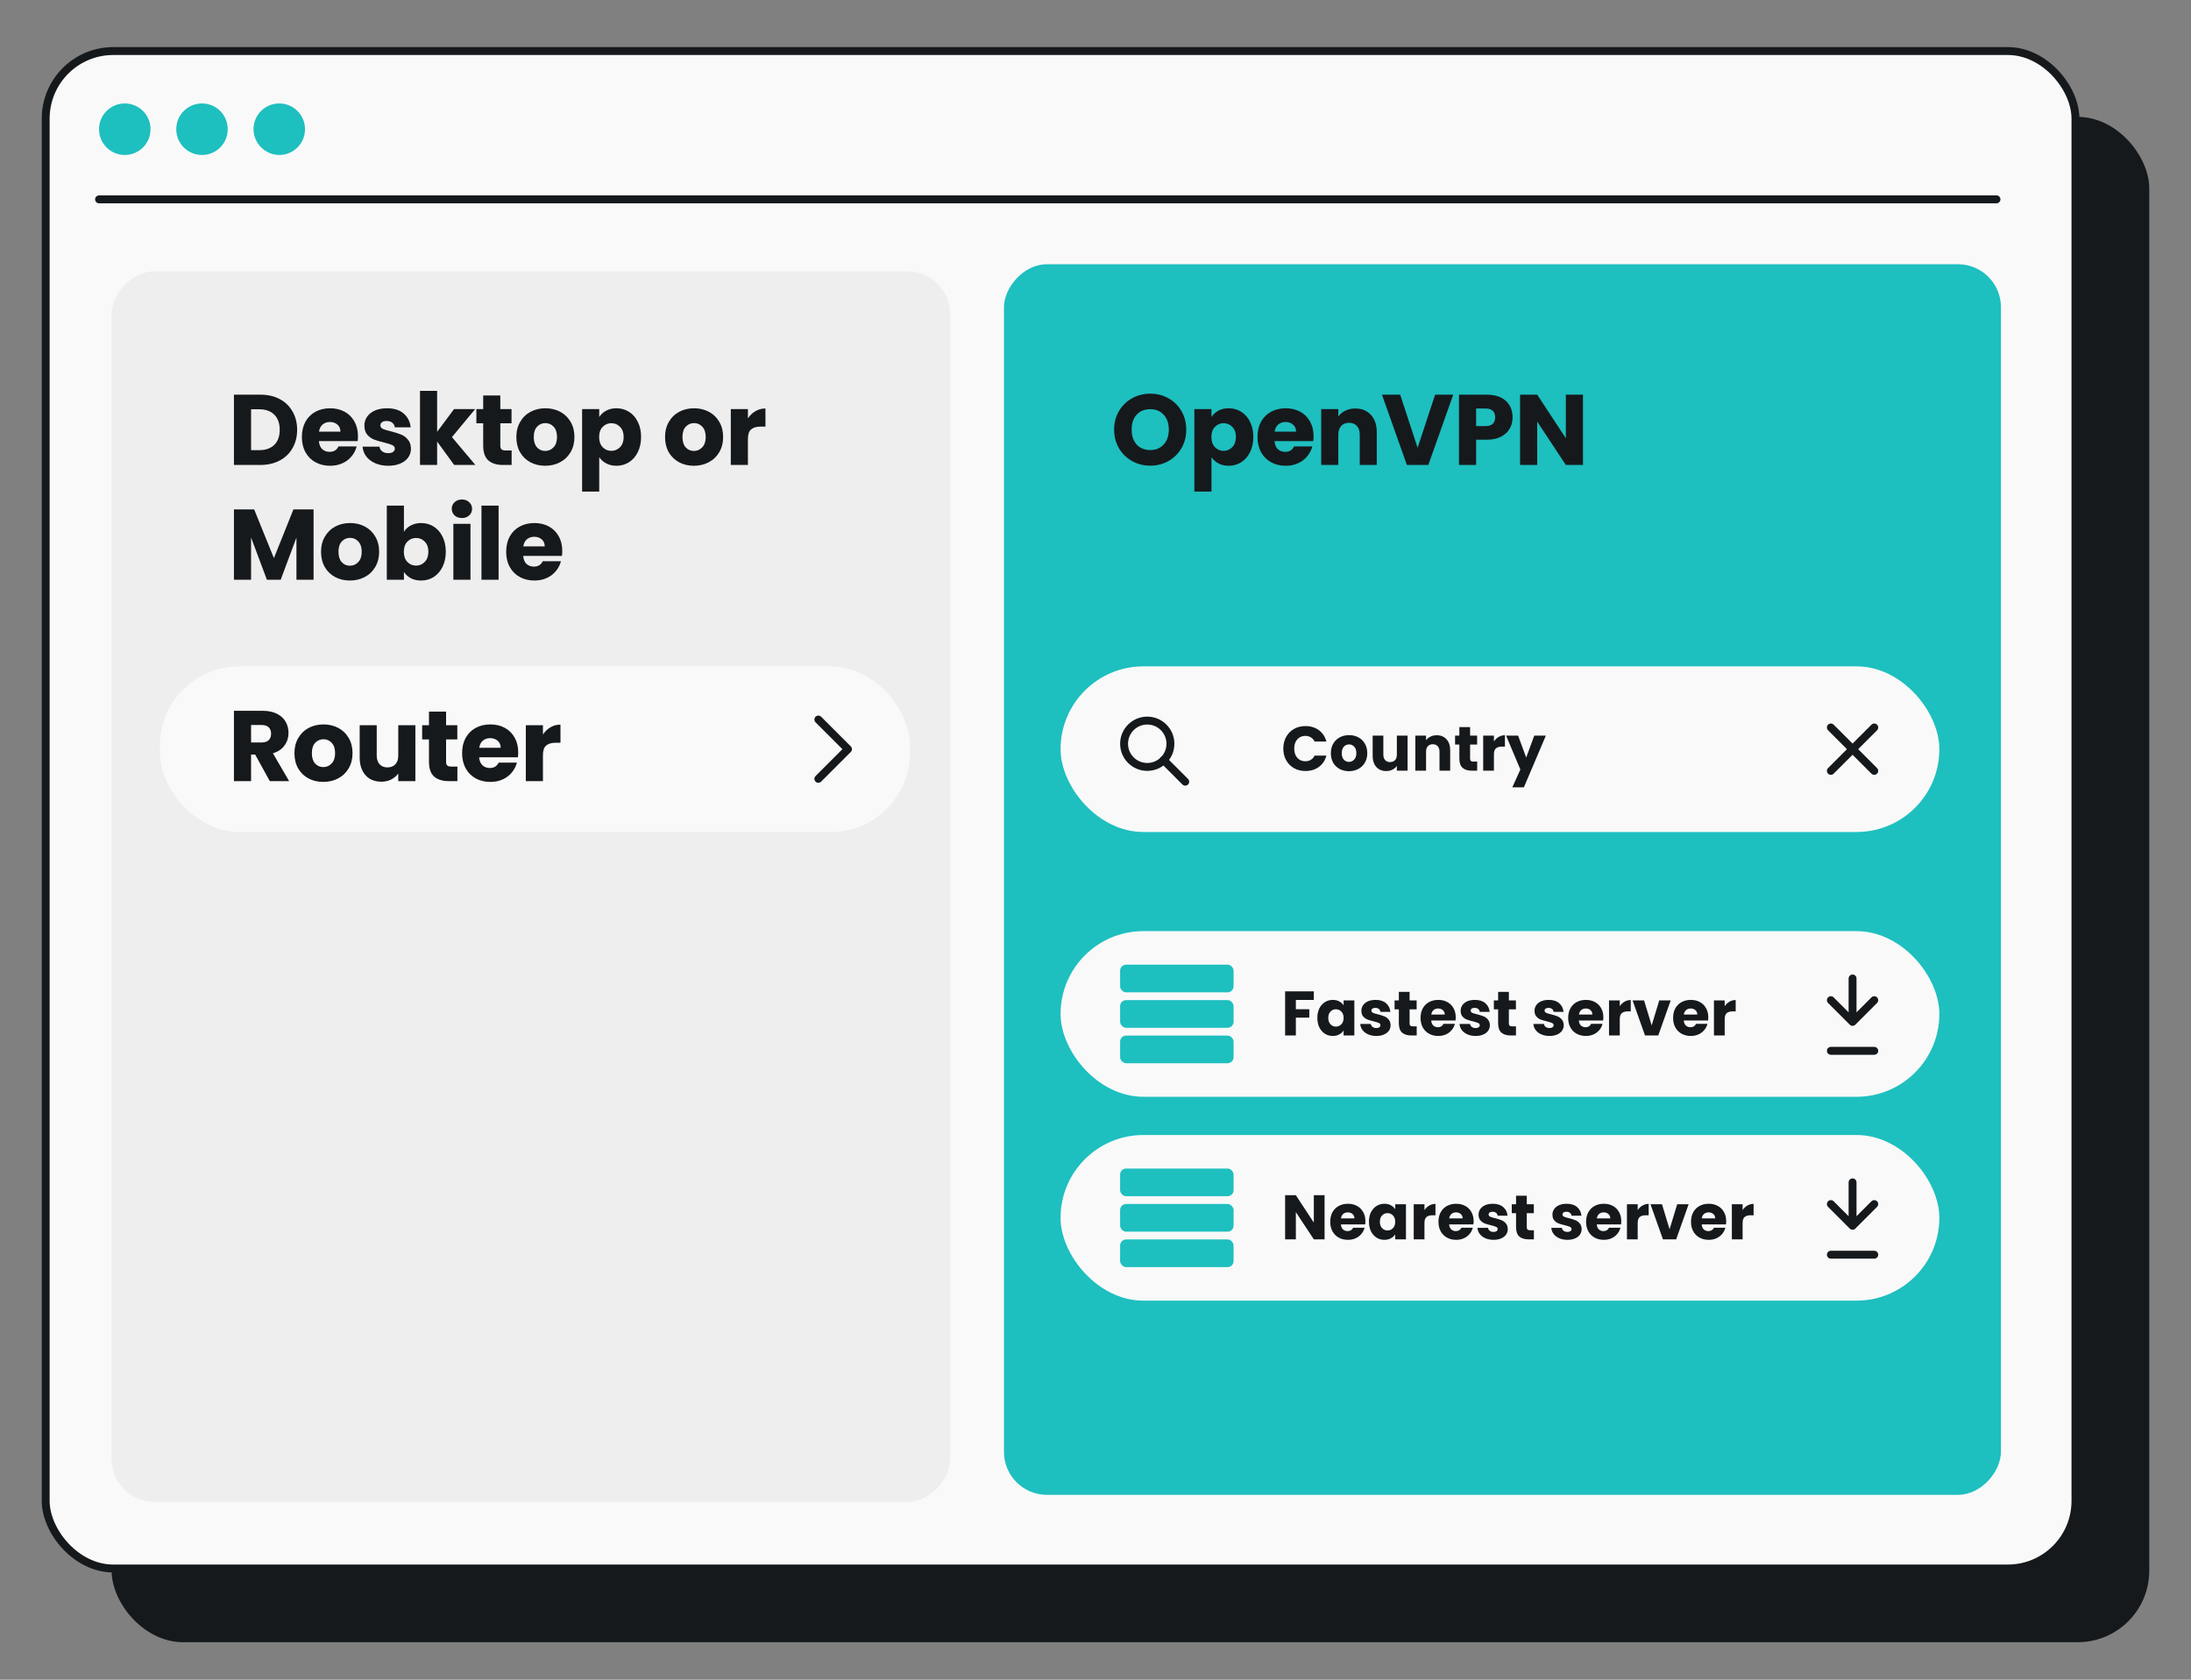
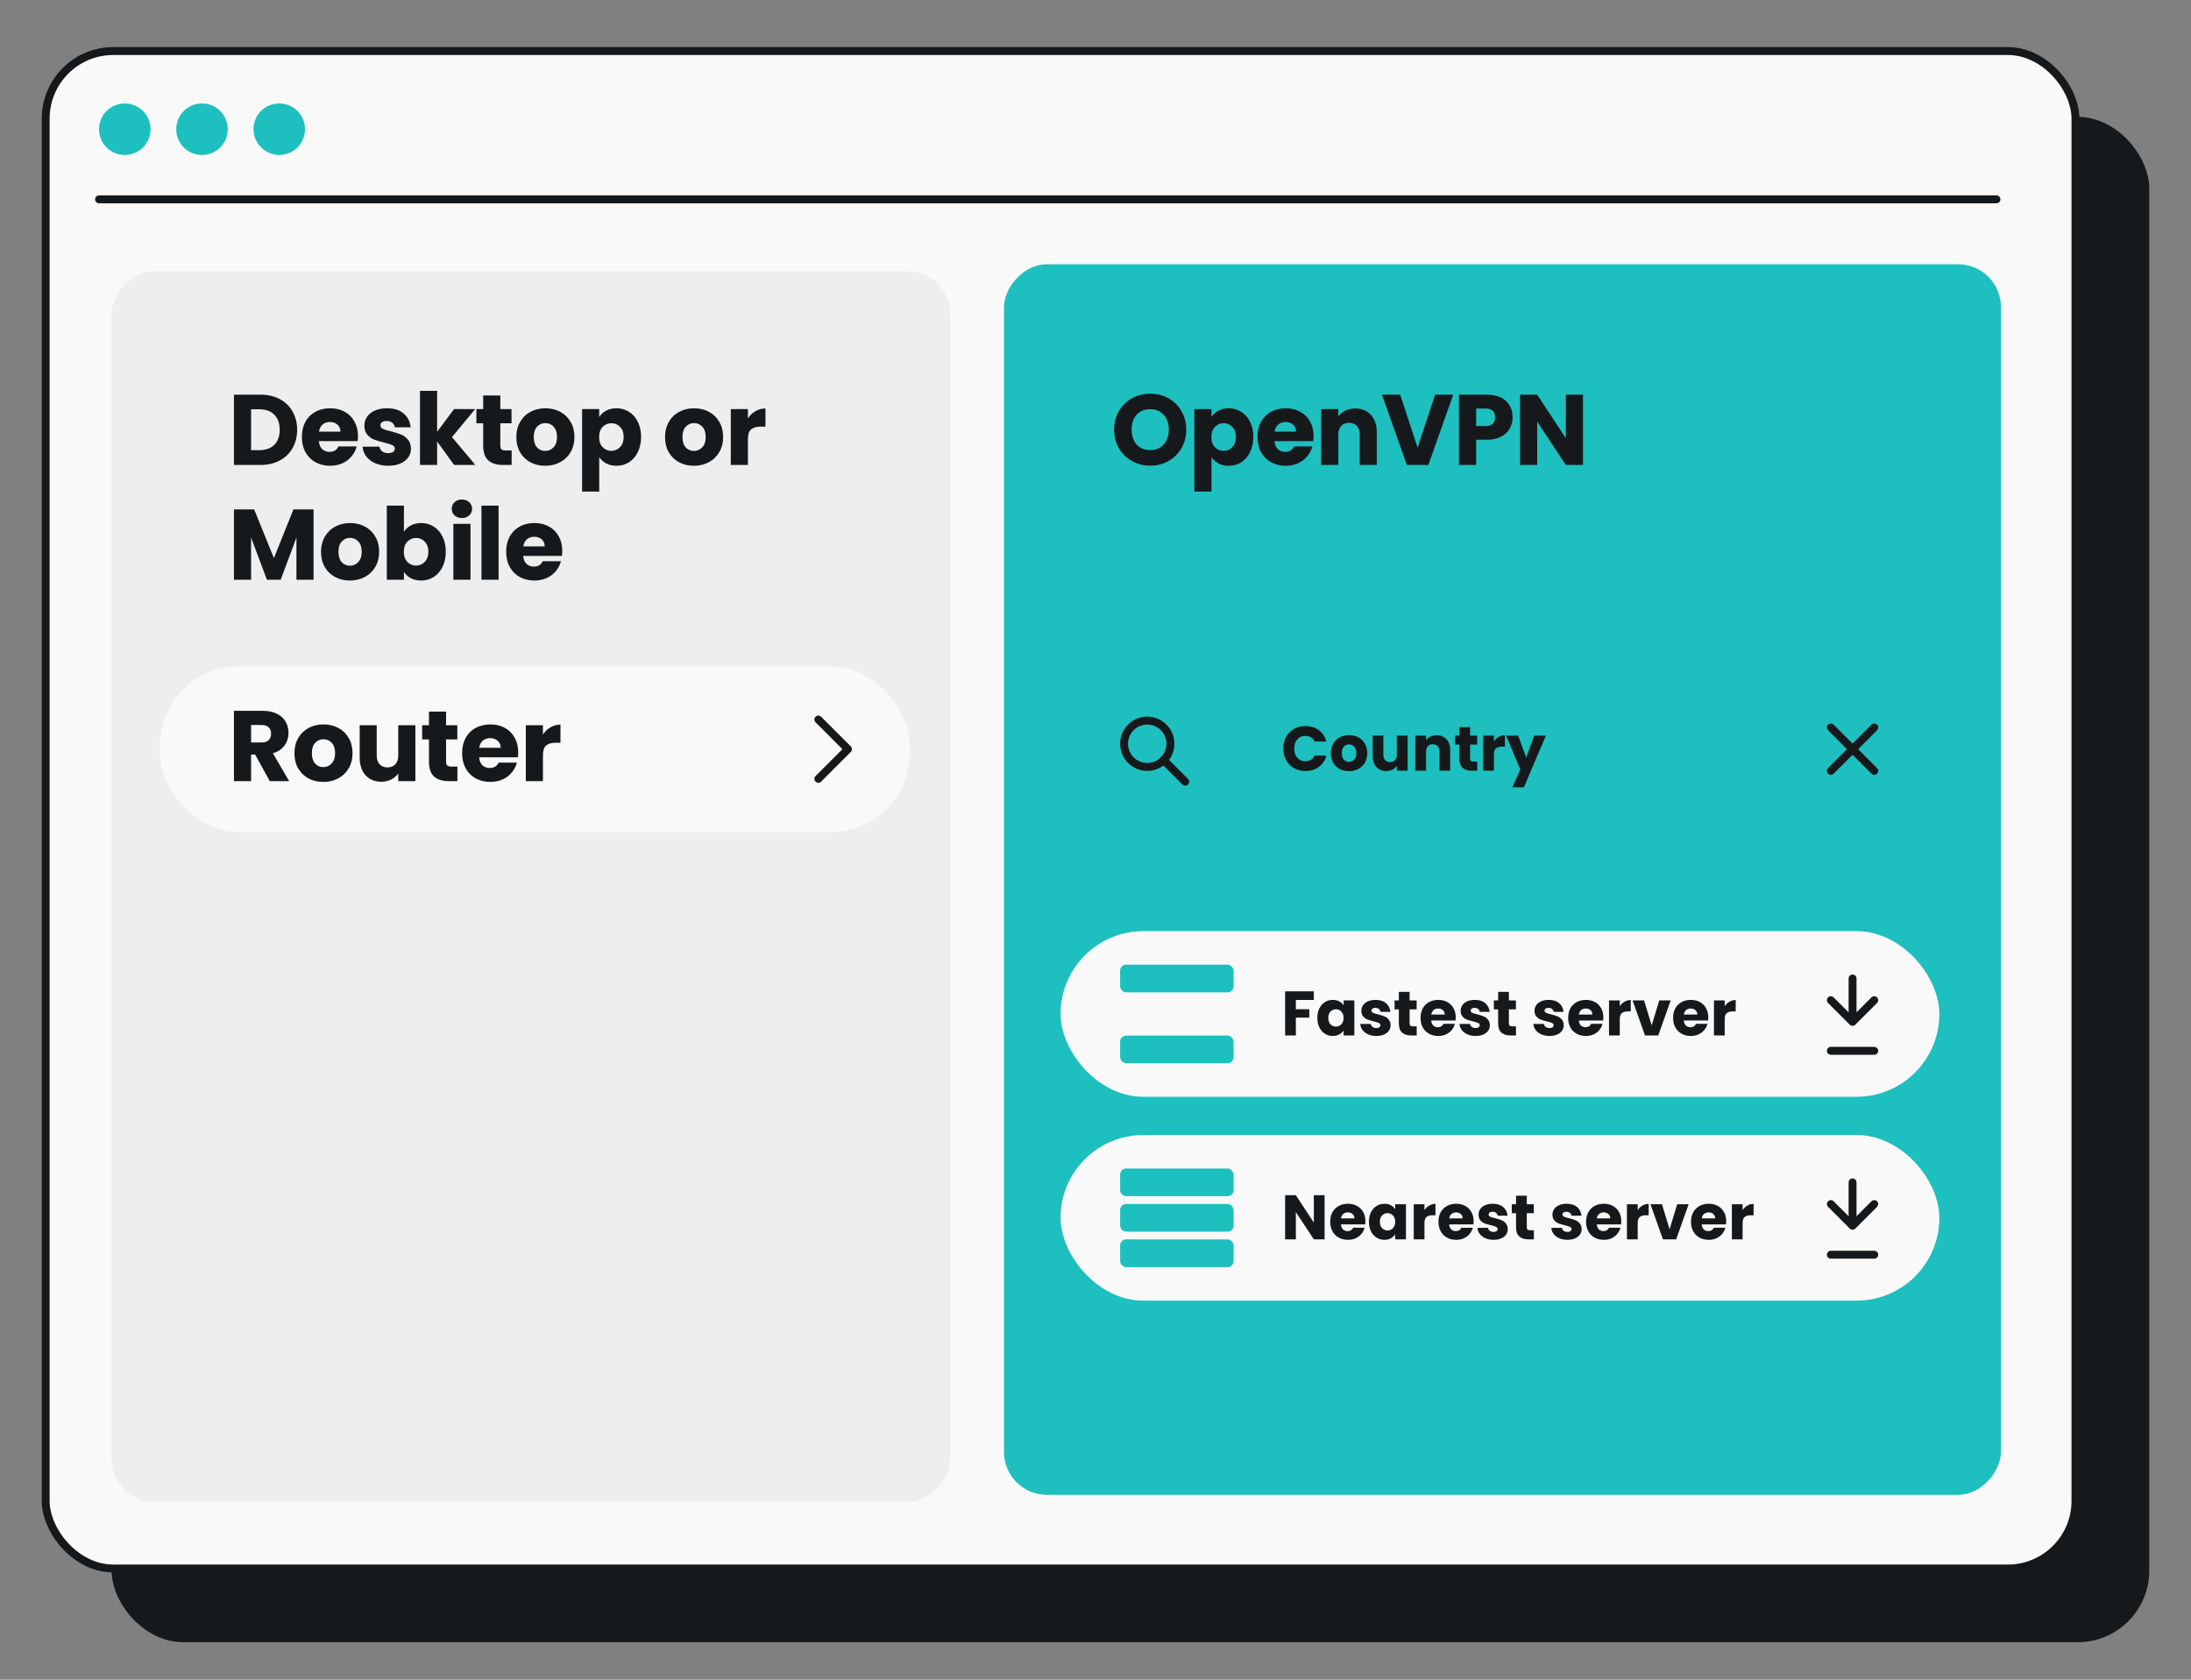
<svg xmlns="http://www.w3.org/2000/svg" width="210" height="161" viewBox="0 0 210 161" fill="none">
  <rect x="0" y="0" width="210" height="161" fill="#808080" stroke="none" />
  <g clip-path="url(#clip0_55_3305)">
    <rect x="10.696" y="11.202" width="195.304" height="146.204" rx="6.858" fill="#16191C" />
    <rect x="4.379" y="4.893" width="194.547" height="145.447" rx="6.479" fill="#F9F9F9" stroke="#16191C" stroke-width="0.758" />
    <path d="M11.96 14.854C13.326 14.854 14.428 13.752 14.428 12.385C14.428 11.018 13.326 9.916 11.96 9.916C10.595 9.916 9.493 11.018 9.493 12.385C9.493 13.752 10.595 14.854 11.96 14.854Z" fill="#1EBFBF" />
    <path d="M19.36 14.854C20.726 14.854 21.828 13.752 21.828 12.385C21.828 11.018 20.726 9.916 19.36 9.916C17.994 9.916 16.893 11.018 16.893 12.385C16.893 13.752 17.994 14.854 19.36 14.854Z" fill="#1EBFBF" />
    <path d="M26.766 14.854C28.131 14.854 29.233 13.752 29.233 12.385C29.233 11.018 28.131 9.916 26.766 9.916C25.4 9.916 24.298 11.018 24.298 12.385C24.298 13.752 25.444 14.854 26.766 14.854Z" fill="#1EBFBF" />
    <path d="M9.494 19.107H191.357" stroke="#16191C" stroke-width="0.758" stroke-linecap="round" />
    <rect width="95.556" height="117.951" rx="4.115" transform="matrix(-1 0 0 1 191.783 25.328)" fill="#1EBFBF" />
    <rect width="80.378" height="117.951" rx="4.115" transform="matrix(-1 0 0 1 91.073 26.003)" fill="#EEEEEE" />
-     <rect x="101.651" y="63.87" width="84.229" height="15.878" rx="7.939" fill="#F9F9F9" />
    <circle cx="109.96" cy="71.289" r="2.221" stroke="#16191C" stroke-width="0.758" />
    <path d="M111.52 72.848L113.6 74.927" stroke="#16191C" stroke-width="0.758" stroke-linecap="round" stroke-linejoin="round" />
    <rect x="101.651" y="89.249" width="84.229" height="15.878" rx="7.939" fill="#F9F9F9" />
    <rect x="101.651" y="108.79" width="84.229" height="15.878" rx="7.939" fill="#F9F9F9" />
    <path d="M125.926 95.021V95.846H124.204V96.737H125.493V97.538H124.204V99.249H123.174V95.021H125.926ZM126.263 97.562C126.263 97.217 126.327 96.914 126.455 96.653C126.588 96.392 126.767 96.191 126.991 96.051C127.216 95.91 127.467 95.84 127.744 95.84C127.981 95.84 128.188 95.888 128.364 95.985C128.545 96.081 128.684 96.207 128.78 96.364V95.888H129.81V99.249H128.78V98.773C128.68 98.929 128.539 99.056 128.358 99.152C128.182 99.249 127.975 99.297 127.738 99.297C127.465 99.297 127.216 99.227 126.991 99.086C126.767 98.941 126.588 98.739 126.455 98.478C126.327 98.213 126.263 97.908 126.263 97.562ZM128.78 97.568C128.78 97.311 128.708 97.109 128.563 96.96C128.423 96.812 128.25 96.737 128.045 96.737C127.841 96.737 127.666 96.812 127.521 96.96C127.381 97.105 127.311 97.305 127.311 97.562C127.311 97.819 127.381 98.024 127.521 98.177C127.666 98.325 127.841 98.399 128.045 98.399C128.25 98.399 128.423 98.325 128.563 98.177C128.708 98.028 128.78 97.825 128.78 97.568ZM131.922 99.297C131.629 99.297 131.368 99.246 131.139 99.146C130.91 99.046 130.729 98.909 130.597 98.737C130.464 98.56 130.39 98.363 130.374 98.147H131.392C131.404 98.263 131.458 98.357 131.554 98.43C131.651 98.502 131.769 98.538 131.91 98.538C132.038 98.538 132.137 98.514 132.205 98.466C132.277 98.413 132.313 98.347 132.313 98.267C132.313 98.171 132.263 98.1 132.163 98.056C132.062 98.008 131.9 97.956 131.675 97.9C131.434 97.843 131.233 97.785 131.073 97.725C130.912 97.661 130.774 97.562 130.657 97.43C130.541 97.293 130.483 97.111 130.483 96.882C130.483 96.689 130.535 96.514 130.639 96.358C130.747 96.197 130.904 96.071 131.109 95.978C131.318 95.886 131.564 95.84 131.85 95.84C132.271 95.84 132.602 95.944 132.843 96.153C133.088 96.362 133.229 96.639 133.265 96.984H132.313C132.297 96.868 132.245 96.775 132.157 96.707C132.072 96.639 131.96 96.605 131.819 96.605C131.699 96.605 131.607 96.629 131.542 96.677C131.478 96.721 131.446 96.784 131.446 96.864C131.446 96.96 131.496 97.032 131.597 97.081C131.701 97.129 131.862 97.177 132.078 97.225C132.327 97.289 132.53 97.354 132.687 97.418C132.843 97.478 132.98 97.578 133.096 97.719C133.217 97.855 133.279 98.04 133.283 98.273C133.283 98.47 133.227 98.646 133.114 98.803C133.006 98.956 132.847 99.076 132.638 99.164C132.434 99.252 132.195 99.297 131.922 99.297ZM135.786 98.375V99.249H135.262C134.888 99.249 134.597 99.158 134.389 98.978C134.18 98.793 134.075 98.494 134.075 98.08V96.743H133.666V95.888H134.075V95.069H135.105V95.888H135.78V96.743H135.105V98.092C135.105 98.193 135.129 98.265 135.177 98.309C135.226 98.353 135.306 98.375 135.418 98.375H135.786ZM139.527 97.514C139.527 97.611 139.521 97.711 139.509 97.815H137.178C137.194 98.024 137.261 98.185 137.377 98.297C137.497 98.405 137.644 98.46 137.817 98.46C138.074 98.46 138.252 98.351 138.353 98.134H139.449C139.392 98.355 139.29 98.554 139.141 98.731C138.997 98.907 138.814 99.046 138.593 99.146C138.373 99.246 138.126 99.297 137.853 99.297C137.524 99.297 137.23 99.227 136.974 99.086C136.717 98.945 136.516 98.745 136.371 98.484C136.227 98.223 136.155 97.918 136.155 97.568C136.155 97.219 136.225 96.914 136.365 96.653C136.51 96.392 136.711 96.191 136.968 96.051C137.224 95.91 137.52 95.84 137.853 95.84C138.178 95.84 138.467 95.908 138.72 96.045C138.973 96.181 139.17 96.376 139.31 96.629C139.455 96.882 139.527 97.177 139.527 97.514ZM138.473 97.243C138.473 97.067 138.413 96.926 138.292 96.822C138.172 96.717 138.021 96.665 137.841 96.665C137.668 96.665 137.522 96.715 137.401 96.816C137.285 96.916 137.212 97.058 137.184 97.243H138.473ZM141.437 99.297C141.144 99.297 140.883 99.246 140.654 99.146C140.425 99.046 140.245 98.909 140.112 98.737C139.98 98.56 139.906 98.363 139.89 98.147H140.907C140.919 98.263 140.973 98.357 141.07 98.43C141.166 98.502 141.285 98.538 141.425 98.538C141.554 98.538 141.652 98.514 141.72 98.466C141.792 98.413 141.829 98.347 141.829 98.267C141.829 98.171 141.778 98.1 141.678 98.056C141.578 98.008 141.415 97.956 141.19 97.9C140.949 97.843 140.749 97.785 140.588 97.725C140.427 97.661 140.289 97.562 140.173 97.43C140.056 97.293 139.998 97.111 139.998 96.882C139.998 96.689 140.05 96.514 140.154 96.358C140.263 96.197 140.419 96.071 140.624 95.978C140.833 95.886 141.08 95.84 141.365 95.84C141.786 95.84 142.118 95.944 142.359 96.153C142.603 96.362 142.744 96.639 142.78 96.984H141.829C141.813 96.868 141.76 96.775 141.672 96.707C141.588 96.639 141.475 96.605 141.335 96.605C141.214 96.605 141.122 96.629 141.058 96.677C140.994 96.721 140.961 96.784 140.961 96.864C140.961 96.96 141.012 97.032 141.112 97.081C141.216 97.129 141.377 97.177 141.594 97.225C141.843 97.289 142.045 97.354 142.202 97.418C142.359 97.478 142.495 97.578 142.611 97.719C142.732 97.855 142.794 98.04 142.798 98.273C142.798 98.47 142.742 98.646 142.63 98.803C142.521 98.956 142.363 99.076 142.154 99.164C141.949 99.252 141.71 99.297 141.437 99.297ZM145.301 98.375V99.249H144.777C144.404 99.249 144.113 99.158 143.904 98.978C143.695 98.793 143.591 98.494 143.591 98.08V96.743H143.181V95.888H143.591V95.069H144.621V95.888H145.295V96.743H144.621V98.092C144.621 98.193 144.645 98.265 144.693 98.309C144.741 98.353 144.821 98.375 144.934 98.375H145.301ZM148.518 99.297C148.225 99.297 147.964 99.246 147.735 99.146C147.506 99.046 147.325 98.909 147.193 98.737C147.061 98.56 146.986 98.363 146.97 98.147H147.988C148 98.263 148.054 98.357 148.151 98.43C148.247 98.502 148.365 98.538 148.506 98.538C148.634 98.538 148.733 98.514 148.801 98.466C148.873 98.413 148.909 98.347 148.909 98.267C148.909 98.171 148.859 98.1 148.759 98.056C148.658 98.008 148.496 97.956 148.271 97.9C148.03 97.843 147.829 97.785 147.669 97.725C147.508 97.661 147.37 97.562 147.253 97.43C147.137 97.293 147.079 97.111 147.079 96.882C147.079 96.689 147.131 96.514 147.235 96.358C147.344 96.197 147.5 96.071 147.705 95.978C147.914 95.886 148.161 95.84 148.446 95.84C148.867 95.84 149.198 95.944 149.439 96.153C149.684 96.362 149.825 96.639 149.861 96.984H148.909C148.893 96.868 148.841 96.775 148.753 96.707C148.668 96.639 148.556 96.605 148.415 96.605C148.295 96.605 148.203 96.629 148.138 96.677C148.074 96.721 148.042 96.784 148.042 96.864C148.042 96.96 148.092 97.032 148.193 97.081C148.297 97.129 148.458 97.177 148.674 97.225C148.923 97.289 149.126 97.354 149.283 97.418C149.439 97.478 149.576 97.578 149.692 97.719C149.813 97.855 149.875 98.04 149.879 98.273C149.879 98.47 149.823 98.646 149.71 98.803C149.602 98.956 149.443 99.076 149.235 99.164C149.03 99.252 148.791 99.297 148.518 99.297ZM153.677 97.514C153.677 97.611 153.67 97.711 153.658 97.815H151.328C151.344 98.024 151.41 98.185 151.527 98.297C151.647 98.405 151.794 98.46 151.966 98.46C152.223 98.46 152.402 98.351 152.502 98.134H153.598C153.542 98.355 153.44 98.554 153.291 98.731C153.147 98.907 152.964 99.046 152.743 99.146C152.522 99.246 152.275 99.297 152.002 99.297C151.673 99.297 151.38 99.227 151.123 99.086C150.866 98.945 150.665 98.745 150.521 98.484C150.376 98.223 150.304 97.918 150.304 97.568C150.304 97.219 150.374 96.914 150.515 96.653C150.659 96.392 150.86 96.191 151.117 96.051C151.374 95.91 151.669 95.84 152.002 95.84C152.328 95.84 152.617 95.908 152.87 96.045C153.122 96.181 153.319 96.376 153.46 96.629C153.604 96.882 153.677 97.177 153.677 97.514ZM152.623 97.243C152.623 97.067 152.562 96.926 152.442 96.822C152.322 96.717 152.171 96.665 151.99 96.665C151.818 96.665 151.671 96.715 151.551 96.816C151.434 96.916 151.362 97.058 151.334 97.243H152.623ZM155.25 96.448C155.37 96.264 155.521 96.119 155.701 96.015C155.882 95.906 156.083 95.852 156.303 95.852V96.942H156.02C155.763 96.942 155.571 96.998 155.442 97.111C155.314 97.219 155.25 97.412 155.25 97.689V99.249H154.22V95.888H155.25V96.448ZM158.307 98.285L159.036 95.888H160.132L158.94 99.249H157.669L156.476 95.888H157.579L158.307 98.285ZM163.733 97.514C163.733 97.611 163.727 97.711 163.715 97.815H161.384C161.4 98.024 161.467 98.185 161.583 98.297C161.704 98.405 161.85 98.46 162.023 98.46C162.28 98.46 162.458 98.351 162.559 98.134H163.655C163.598 98.355 163.496 98.554 163.348 98.731C163.203 98.907 163.02 99.046 162.8 99.146C162.579 99.246 162.332 99.297 162.059 99.297C161.73 99.297 161.437 99.227 161.18 99.086C160.923 98.945 160.722 98.745 160.577 98.484C160.433 98.223 160.361 97.918 160.361 97.568C160.361 97.219 160.431 96.914 160.571 96.653C160.716 96.392 160.917 96.191 161.174 96.051C161.431 95.91 161.726 95.84 162.059 95.84C162.384 95.84 162.673 95.908 162.926 96.045C163.179 96.181 163.376 96.376 163.516 96.629C163.661 96.882 163.733 97.177 163.733 97.514ZM162.679 97.243C162.679 97.067 162.619 96.926 162.498 96.822C162.378 96.717 162.227 96.665 162.047 96.665C161.874 96.665 161.728 96.715 161.607 96.816C161.491 96.916 161.418 97.058 161.39 97.243H162.679ZM165.306 96.448C165.426 96.264 165.577 96.119 165.758 96.015C165.938 95.906 166.139 95.852 166.36 95.852V96.942H166.077C165.82 96.942 165.627 96.998 165.499 97.111C165.37 97.219 165.306 97.412 165.306 97.689V99.249H164.276V95.888H165.306V96.448Z" fill="#16191C" />
    <path d="M123 71.75C123 71.333 123.09 70.961 123.271 70.636C123.451 70.307 123.702 70.052 124.023 69.871C124.348 69.686 124.716 69.594 125.125 69.594C125.627 69.594 126.057 69.727 126.414 69.992C126.771 70.257 127.01 70.618 127.131 71.076H125.999C125.914 70.899 125.794 70.764 125.637 70.672C125.485 70.58 125.31 70.534 125.113 70.534C124.796 70.534 124.539 70.644 124.342 70.865C124.146 71.086 124.047 71.381 124.047 71.75C124.047 72.119 124.146 72.415 124.342 72.635C124.539 72.856 124.796 72.967 125.113 72.967C125.31 72.967 125.485 72.92 125.637 72.828C125.794 72.736 125.914 72.601 125.999 72.425H127.131C127.01 72.882 126.771 73.244 126.414 73.508C126.057 73.769 125.627 73.9 125.125 73.9C124.716 73.9 124.348 73.81 124.023 73.629C123.702 73.444 123.451 73.189 123.271 72.864C123.09 72.539 123 72.168 123 71.75ZM129.291 73.918C128.962 73.918 128.665 73.848 128.4 73.707C128.139 73.567 127.932 73.366 127.779 73.105C127.631 72.844 127.557 72.539 127.557 72.19C127.557 71.844 127.633 71.541 127.785 71.28C127.938 71.015 128.147 70.813 128.412 70.672C128.677 70.532 128.974 70.461 129.303 70.461C129.632 70.461 129.929 70.532 130.194 70.672C130.459 70.813 130.668 71.015 130.821 71.28C130.973 71.541 131.049 71.844 131.049 72.19C131.049 72.535 130.971 72.84 130.815 73.105C130.662 73.366 130.451 73.567 130.182 73.707C129.917 73.848 129.62 73.918 129.291 73.918ZM129.291 73.027C129.488 73.027 129.654 72.954 129.791 72.81C129.931 72.665 130.002 72.459 130.002 72.19C130.002 71.921 129.933 71.714 129.797 71.569C129.664 71.425 129.5 71.353 129.303 71.353C129.102 71.353 128.936 71.425 128.803 71.569C128.671 71.71 128.604 71.917 128.604 72.19C128.604 72.459 128.669 72.665 128.797 72.81C128.93 72.954 129.094 73.027 129.291 73.027ZM134.914 70.51V73.87H133.884V73.412C133.78 73.561 133.637 73.681 133.457 73.773C133.28 73.862 133.083 73.906 132.866 73.906C132.609 73.906 132.383 73.85 132.186 73.737C131.989 73.621 131.837 73.454 131.728 73.238C131.62 73.021 131.566 72.766 131.566 72.473V70.51H132.589V72.334C132.589 72.559 132.648 72.734 132.764 72.858C132.88 72.983 133.037 73.045 133.234 73.045C133.434 73.045 133.593 72.983 133.709 72.858C133.826 72.734 133.884 72.559 133.884 72.334V70.51H134.914ZM137.701 70.473C138.095 70.473 138.408 70.602 138.641 70.859C138.877 71.112 138.996 71.461 138.996 71.907V73.87H137.972V72.045C137.972 71.82 137.914 71.646 137.797 71.521C137.681 71.397 137.524 71.335 137.328 71.335C137.131 71.335 136.974 71.397 136.858 71.521C136.742 71.646 136.683 71.82 136.683 72.045V73.87H135.654V70.51H136.683V70.955C136.788 70.807 136.928 70.69 137.105 70.606C137.282 70.518 137.48 70.473 137.701 70.473ZM141.584 72.997V73.87H141.06C140.687 73.87 140.396 73.779 140.187 73.599C139.978 73.414 139.874 73.115 139.874 72.702V71.365H139.465V70.51H139.874V69.691H140.904V70.51H141.578V71.365H140.904V72.714C140.904 72.814 140.928 72.886 140.976 72.93C141.024 72.975 141.105 72.997 141.217 72.997H141.584ZM143.188 71.07C143.308 70.885 143.459 70.74 143.639 70.636C143.82 70.528 144.021 70.473 144.242 70.473V71.563H143.959C143.702 71.563 143.509 71.62 143.38 71.732C143.252 71.84 143.188 72.033 143.188 72.31V73.87H142.158V70.51H143.188V71.07ZM148.166 70.51L146.059 75.466H144.951L145.721 73.755L144.354 70.51H145.505L146.281 72.611L147.052 70.51H148.166Z" fill="#16191C" />
    <path d="M126.956 118.79H125.926L124.204 116.182V118.79H123.174V114.562H124.204L125.926 117.182V114.562H126.956V118.79ZM130.87 117.055C130.87 117.152 130.864 117.252 130.852 117.357H128.522C128.538 117.565 128.604 117.726 128.72 117.838C128.841 117.947 128.987 118.001 129.16 118.001C129.417 118.001 129.595 117.893 129.696 117.676H130.792C130.736 117.897 130.633 118.095 130.485 118.272C130.34 118.449 130.158 118.587 129.937 118.687C129.716 118.788 129.469 118.838 129.196 118.838C128.867 118.838 128.574 118.768 128.317 118.627C128.06 118.487 127.859 118.286 127.715 118.025C127.57 117.764 127.498 117.459 127.498 117.11C127.498 116.76 127.568 116.455 127.709 116.194C127.853 115.933 128.054 115.733 128.311 115.592C128.568 115.452 128.863 115.381 129.196 115.381C129.521 115.381 129.81 115.45 130.063 115.586C130.316 115.723 130.513 115.917 130.653 116.17C130.798 116.423 130.87 116.718 130.87 117.055ZM129.816 116.784C129.816 116.608 129.756 116.467 129.636 116.363C129.515 116.259 129.365 116.206 129.184 116.206C129.011 116.206 128.865 116.256 128.744 116.357C128.628 116.457 128.556 116.6 128.528 116.784H129.816ZM131.209 117.104C131.209 116.758 131.273 116.455 131.401 116.194C131.534 115.933 131.712 115.733 131.937 115.592C132.162 115.452 132.413 115.381 132.69 115.381C132.927 115.381 133.134 115.429 133.31 115.526C133.491 115.622 133.63 115.749 133.726 115.905V115.429H134.756V118.79H133.726V118.314C133.626 118.471 133.485 118.597 133.304 118.693C133.128 118.79 132.921 118.838 132.684 118.838C132.411 118.838 132.162 118.768 131.937 118.627C131.712 118.483 131.534 118.28 131.401 118.019C131.273 117.754 131.209 117.449 131.209 117.104ZM133.726 117.11C133.726 116.853 133.654 116.65 133.509 116.501C133.369 116.353 133.196 116.279 132.991 116.279C132.786 116.279 132.612 116.353 132.467 116.501C132.327 116.646 132.256 116.847 132.256 117.104C132.256 117.361 132.327 117.565 132.467 117.718C132.612 117.866 132.786 117.941 132.991 117.941C133.196 117.941 133.369 117.866 133.509 117.718C133.654 117.569 133.726 117.367 133.726 117.11ZM136.53 115.99C136.651 115.805 136.801 115.66 136.982 115.556C137.163 115.448 137.363 115.393 137.584 115.393V116.483H137.301C137.044 116.483 136.852 116.54 136.723 116.652C136.595 116.76 136.53 116.953 136.53 117.23V118.79H135.501V115.429H136.53V115.99ZM141.244 117.055C141.244 117.152 141.238 117.252 141.226 117.357H138.896C138.912 117.565 138.978 117.726 139.094 117.838C139.215 117.947 139.361 118.001 139.534 118.001C139.791 118.001 139.969 117.893 140.07 117.676H141.166C141.11 117.897 141.007 118.095 140.859 118.272C140.714 118.449 140.532 118.587 140.311 118.687C140.09 118.788 139.843 118.838 139.57 118.838C139.241 118.838 138.948 118.768 138.691 118.627C138.434 118.487 138.233 118.286 138.089 118.025C137.944 117.764 137.872 117.459 137.872 117.11C137.872 116.76 137.942 116.455 138.083 116.194C138.227 115.933 138.428 115.733 138.685 115.592C138.942 115.452 139.237 115.381 139.57 115.381C139.895 115.381 140.184 115.45 140.437 115.586C140.69 115.723 140.887 115.917 141.027 116.17C141.172 116.423 141.244 116.718 141.244 117.055ZM140.19 116.784C140.19 116.608 140.13 116.467 140.01 116.363C139.889 116.259 139.739 116.206 139.558 116.206C139.385 116.206 139.239 116.256 139.118 116.357C139.002 116.457 138.93 116.6 138.902 116.784H140.19ZM143.154 118.838C142.861 118.838 142.6 118.788 142.372 118.687C142.143 118.587 141.962 118.451 141.83 118.278C141.697 118.101 141.623 117.905 141.607 117.688H142.624C142.637 117.804 142.691 117.899 142.787 117.971C142.883 118.043 143.002 118.079 143.142 118.079C143.271 118.079 143.369 118.055 143.437 118.007C143.51 117.955 143.546 117.888 143.546 117.808C143.546 117.712 143.496 117.642 143.395 117.597C143.295 117.549 143.132 117.497 142.908 117.441C142.667 117.385 142.466 117.326 142.305 117.266C142.145 117.202 142.006 117.104 141.89 116.971C141.773 116.835 141.715 116.652 141.715 116.423C141.715 116.23 141.767 116.056 141.872 115.899C141.98 115.739 142.137 115.612 142.341 115.52C142.55 115.427 142.797 115.381 143.082 115.381C143.504 115.381 143.835 115.486 144.076 115.694C144.321 115.903 144.461 116.18 144.497 116.525H143.546C143.53 116.409 143.478 116.317 143.389 116.248C143.305 116.18 143.193 116.146 143.052 116.146C142.932 116.146 142.839 116.17 142.775 116.218C142.711 116.263 142.679 116.325 142.679 116.405C142.679 116.501 142.729 116.574 142.829 116.622C142.934 116.67 143.094 116.718 143.311 116.766C143.56 116.831 143.763 116.895 143.919 116.959C144.076 117.019 144.212 117.12 144.329 117.26C144.449 117.397 144.511 117.581 144.515 117.814C144.515 118.011 144.459 118.188 144.347 118.344C144.238 118.497 144.08 118.617 143.871 118.705C143.666 118.794 143.427 118.838 143.154 118.838ZM147.018 117.917V118.79H146.494C146.121 118.79 145.83 118.699 145.621 118.519C145.412 118.334 145.308 118.035 145.308 117.622V116.285H144.899V115.429H145.308V114.61H146.338V115.429H147.012V116.285H146.338V117.634C146.338 117.734 146.362 117.806 146.41 117.85C146.458 117.895 146.539 117.917 146.651 117.917H147.018ZM150.235 118.838C149.942 118.838 149.681 118.788 149.452 118.687C149.223 118.587 149.043 118.451 148.91 118.278C148.778 118.101 148.703 117.905 148.687 117.688H149.705C149.717 117.804 149.771 117.899 149.868 117.971C149.964 118.043 150.083 118.079 150.223 118.079C150.352 118.079 150.45 118.055 150.518 118.007C150.59 117.955 150.627 117.888 150.627 117.808C150.627 117.712 150.576 117.642 150.476 117.597C150.376 117.549 150.213 117.497 149.988 117.441C149.747 117.385 149.547 117.326 149.386 117.266C149.225 117.202 149.087 117.104 148.97 116.971C148.854 116.835 148.796 116.652 148.796 116.423C148.796 116.23 148.848 116.056 148.952 115.899C149.061 115.739 149.217 115.612 149.422 115.52C149.631 115.427 149.878 115.381 150.163 115.381C150.584 115.381 150.916 115.486 151.156 115.694C151.401 115.903 151.542 116.18 151.578 116.525H150.627C150.61 116.409 150.558 116.317 150.47 116.248C150.386 116.18 150.273 116.146 150.133 116.146C150.012 116.146 149.92 116.17 149.856 116.218C149.791 116.263 149.759 116.325 149.759 116.405C149.759 116.501 149.81 116.574 149.91 116.622C150.014 116.67 150.175 116.718 150.392 116.766C150.641 116.831 150.843 116.895 151 116.959C151.156 117.019 151.293 117.12 151.409 117.26C151.53 117.397 151.592 117.581 151.596 117.814C151.596 118.011 151.54 118.188 151.427 118.344C151.319 118.497 151.161 118.617 150.952 118.705C150.747 118.794 150.508 118.838 150.235 118.838ZM155.394 117.055C155.394 117.152 155.388 117.252 155.376 117.357H153.045C153.061 117.565 153.127 117.726 153.244 117.838C153.364 117.947 153.511 118.001 153.683 118.001C153.94 118.001 154.119 117.893 154.219 117.676H155.315C155.259 117.897 155.157 118.095 155.008 118.272C154.864 118.449 154.681 118.587 154.46 118.687C154.24 118.788 153.993 118.838 153.72 118.838C153.39 118.838 153.097 118.768 152.84 118.627C152.583 118.487 152.383 118.286 152.238 118.025C152.094 117.764 152.021 117.459 152.021 117.11C152.021 116.76 152.092 116.455 152.232 116.194C152.377 115.933 152.577 115.733 152.834 115.592C153.091 115.452 153.386 115.381 153.72 115.381C154.045 115.381 154.334 115.45 154.587 115.586C154.84 115.723 155.036 115.917 155.177 116.17C155.321 116.423 155.394 116.718 155.394 117.055ZM154.34 116.784C154.34 116.608 154.28 116.467 154.159 116.363C154.039 116.259 153.888 116.206 153.708 116.206C153.535 116.206 153.388 116.256 153.268 116.357C153.152 116.457 153.079 116.6 153.051 116.784H154.34ZM156.967 115.99C157.087 115.805 157.238 115.66 157.418 115.556C157.599 115.448 157.8 115.393 158.021 115.393V116.483H157.738C157.481 116.483 157.288 116.54 157.16 116.652C157.031 116.76 156.967 116.953 156.967 117.23V118.79H155.937V115.429H156.967V115.99ZM160.024 117.826L160.753 115.429H161.849L160.657 118.79H159.386L158.194 115.429H159.296L160.024 117.826ZM165.45 117.055C165.45 117.152 165.444 117.252 165.432 117.357H163.102C163.118 117.565 163.184 117.726 163.3 117.838C163.421 117.947 163.567 118.001 163.74 118.001C163.997 118.001 164.176 117.893 164.276 117.676H165.372C165.316 117.897 165.213 118.095 165.065 118.272C164.92 118.449 164.738 118.587 164.517 118.687C164.296 118.788 164.049 118.838 163.776 118.838C163.447 118.838 163.154 118.768 162.897 118.627C162.64 118.487 162.439 118.286 162.295 118.025C162.15 117.764 162.078 117.459 162.078 117.11C162.078 116.76 162.148 116.455 162.289 116.194C162.433 115.933 162.634 115.733 162.891 115.592C163.148 115.452 163.443 115.381 163.776 115.381C164.101 115.381 164.39 115.45 164.643 115.586C164.896 115.723 165.093 115.917 165.233 116.17C165.378 116.423 165.45 116.718 165.45 117.055ZM164.396 116.784C164.396 116.608 164.336 116.467 164.216 116.363C164.095 116.259 163.945 116.206 163.764 116.206C163.591 116.206 163.445 116.256 163.324 116.357C163.208 116.457 163.136 116.6 163.108 116.784H164.396ZM167.023 115.99C167.144 115.805 167.294 115.66 167.475 115.556C167.656 115.448 167.856 115.393 168.077 115.393V116.483H167.794C167.537 116.483 167.344 116.54 167.216 116.652C167.087 116.76 167.023 116.953 167.023 117.23V118.79H165.993V115.429H167.023V115.99Z" fill="#16191C" />
    <path d="M110.251 44.635C109.617 44.635 109.035 44.487 108.504 44.193C107.979 43.898 107.56 43.489 107.246 42.964C106.939 42.433 106.785 41.838 106.785 41.178C106.785 40.519 106.939 39.927 107.246 39.402C107.56 38.877 107.979 38.468 108.504 38.173C109.035 37.879 109.617 37.732 110.251 37.732C110.885 37.732 111.464 37.879 111.989 38.173C112.52 38.468 112.936 38.877 113.237 39.402C113.544 39.927 113.698 40.519 113.698 41.178C113.698 41.838 113.544 42.433 113.237 42.964C112.93 43.489 112.514 43.898 111.989 44.193C111.464 44.487 110.885 44.635 110.251 44.635ZM110.251 43.137C110.789 43.137 111.218 42.958 111.538 42.599C111.864 42.241 112.027 41.767 112.027 41.178C112.027 40.583 111.864 40.109 111.538 39.758C111.218 39.399 110.789 39.22 110.251 39.22C109.707 39.22 109.272 39.396 108.945 39.748C108.625 40.1 108.465 40.577 108.465 41.178C108.465 41.774 108.625 42.25 108.945 42.609C109.272 42.961 109.707 43.137 110.251 43.137ZM116.116 39.969C116.276 39.719 116.496 39.517 116.778 39.364C117.06 39.21 117.389 39.133 117.767 39.133C118.209 39.133 118.609 39.245 118.967 39.469C119.325 39.694 119.607 40.014 119.812 40.429C120.023 40.846 120.129 41.329 120.129 41.879C120.129 42.43 120.023 42.916 119.812 43.339C119.607 43.755 119.325 44.078 118.967 44.308C118.609 44.532 118.209 44.644 117.767 44.644C117.396 44.644 117.066 44.567 116.778 44.414C116.496 44.26 116.276 44.062 116.116 43.819V47.121H114.474V39.21H116.116V39.969ZM118.458 41.879C118.458 41.47 118.343 41.15 118.112 40.919C117.888 40.682 117.61 40.564 117.277 40.564C116.951 40.564 116.672 40.682 116.442 40.919C116.218 41.156 116.106 41.479 116.106 41.889C116.106 42.298 116.218 42.622 116.442 42.858C116.672 43.095 116.951 43.214 117.277 43.214C117.604 43.214 117.882 43.095 118.112 42.858C118.343 42.615 118.458 42.289 118.458 41.879ZM125.903 41.802C125.903 41.956 125.893 42.116 125.874 42.282H122.158C122.184 42.615 122.29 42.871 122.475 43.05C122.667 43.223 122.901 43.31 123.176 43.31C123.586 43.31 123.871 43.137 124.031 42.791H125.778C125.688 43.143 125.525 43.46 125.288 43.742C125.058 44.023 124.767 44.244 124.415 44.404C124.063 44.564 123.669 44.644 123.234 44.644C122.709 44.644 122.242 44.532 121.832 44.308C121.422 44.084 121.102 43.764 120.872 43.348C120.642 42.932 120.526 42.446 120.526 41.889C120.526 41.332 120.638 40.846 120.862 40.429C121.093 40.014 121.413 39.694 121.822 39.469C122.232 39.245 122.702 39.133 123.234 39.133C123.752 39.133 124.213 39.242 124.616 39.46C125.019 39.678 125.333 39.988 125.557 40.391C125.787 40.794 125.903 41.265 125.903 41.802ZM124.223 41.37C124.223 41.089 124.127 40.865 123.935 40.698C123.743 40.532 123.503 40.449 123.215 40.449C122.939 40.449 122.706 40.529 122.514 40.689C122.328 40.849 122.213 41.076 122.168 41.37H124.223ZM129.896 39.153C130.523 39.153 131.022 39.357 131.394 39.767C131.771 40.17 131.96 40.727 131.96 41.438V44.567H130.328V41.658C130.328 41.3 130.235 41.022 130.049 40.823C129.864 40.625 129.614 40.526 129.301 40.526C128.987 40.526 128.737 40.625 128.552 40.823C128.366 41.022 128.273 41.3 128.273 41.658V44.567H126.632V39.21H128.273V39.921C128.44 39.684 128.664 39.498 128.945 39.364C129.227 39.223 129.544 39.153 129.896 39.153ZM139.29 37.828L136.9 44.567H134.845L132.455 37.828H134.202L135.873 42.916L137.553 37.828H139.29ZM144.976 39.998C144.976 40.388 144.886 40.746 144.707 41.073C144.528 41.393 144.253 41.652 143.881 41.85C143.51 42.049 143.049 42.148 142.499 42.148H141.481V44.567H139.839V37.828H142.499C143.036 37.828 143.491 37.92 143.862 38.106C144.233 38.292 144.512 38.548 144.697 38.874C144.883 39.201 144.976 39.575 144.976 39.998ZM142.374 40.842C142.688 40.842 142.921 40.769 143.075 40.621C143.228 40.474 143.305 40.266 143.305 39.998C143.305 39.729 143.228 39.521 143.075 39.373C142.921 39.226 142.688 39.153 142.374 39.153H141.481V40.842H142.374ZM151.723 44.567H150.081L147.335 40.41V44.567H145.693V37.828H147.335L150.081 42.004V37.828H151.723V44.567Z" fill="#16191C" />
    <path d="M175.482 69.728L179.641 73.888" stroke="#16191C" stroke-width="0.758" stroke-linecap="round" stroke-linejoin="round" />
    <path d="M179.642 69.728L175.482 73.888" stroke="#16191C" stroke-width="0.758" stroke-linecap="round" stroke-linejoin="round" />
    <path d="M175.482 100.721H179.641" stroke="#16191C" stroke-width="0.758" stroke-linecap="round" stroke-linejoin="round" />
    <path d="M177.562 93.788V97.947M177.562 97.947L175.482 95.867M177.562 97.947L179.641 95.867" stroke="#16191C" stroke-width="0.758" stroke-linecap="round" stroke-linejoin="round" />
    <path d="M175.482 120.264H179.641" stroke="#16191C" stroke-width="0.758" stroke-linecap="round" stroke-linejoin="round" />
    <path d="M177.562 113.33V117.49M177.562 117.49L175.482 115.41M177.562 117.49L179.641 115.41" stroke="#16191C" stroke-width="0.758" stroke-linecap="round" stroke-linejoin="round" />
    <rect x="107.359" y="92.462" width="10.876" height="2.654" rx="0.579" fill="#1EBFBF" />
-     <rect x="107.359" y="95.86" width="10.876" height="2.654" rx="0.579" fill="#1EBFBF" />
    <rect x="107.359" y="99.258" width="10.876" height="2.654" rx="0.579" fill="#1EBFBF" />
    <rect x="107.359" y="112.003" width="10.876" height="2.654" rx="0.579" fill="#1EBFBF" />
    <rect x="107.359" y="115.402" width="10.876" height="2.654" rx="0.579" fill="#1EBFBF" />
    <rect x="107.359" y="118.8" width="10.876" height="2.654" rx="0.579" fill="#1EBFBF" />
    <rect x="15.333" y="63.87" width="71.881" height="15.877" rx="7.578" fill="#F9F9F9" />
    <path d="M25.859 74.87L24.457 72.326H24.064V74.87H22.422V68.13H25.177C25.709 68.13 26.16 68.223 26.531 68.409C26.909 68.594 27.19 68.85 27.376 69.177C27.561 69.497 27.654 69.855 27.654 70.252C27.654 70.7 27.526 71.1 27.27 71.452C27.021 71.804 26.649 72.054 26.157 72.201L27.712 74.87H25.859ZM24.064 71.164H25.081C25.382 71.164 25.606 71.09 25.753 70.943C25.907 70.796 25.984 70.588 25.984 70.319C25.984 70.063 25.907 69.862 25.753 69.714C25.606 69.567 25.382 69.493 25.081 69.493H24.064V71.164ZM30.986 74.947C30.462 74.947 29.988 74.835 29.565 74.611C29.149 74.387 28.82 74.067 28.576 73.651C28.34 73.235 28.221 72.748 28.221 72.191C28.221 71.641 28.343 71.158 28.586 70.742C28.829 70.319 29.162 69.996 29.585 69.772C30.007 69.548 30.481 69.436 31.006 69.436C31.53 69.436 32.004 69.548 32.426 69.772C32.849 69.996 33.182 70.319 33.425 70.742C33.668 71.158 33.79 71.641 33.79 72.191C33.79 72.742 33.665 73.228 33.415 73.651C33.172 74.067 32.836 74.387 32.407 74.611C31.985 74.835 31.511 74.947 30.986 74.947ZM30.986 73.526C31.3 73.526 31.566 73.411 31.783 73.18C32.007 72.95 32.119 72.62 32.119 72.191C32.119 71.763 32.01 71.433 31.793 71.202C31.581 70.972 31.319 70.857 31.006 70.857C30.686 70.857 30.42 70.972 30.209 71.202C29.997 71.426 29.892 71.756 29.892 72.191C29.892 72.62 29.994 72.95 30.199 73.18C30.41 73.411 30.673 73.526 30.986 73.526ZM39.813 69.513V74.87H38.172V74.14C38.005 74.377 37.778 74.569 37.49 74.716C37.209 74.857 36.895 74.927 36.549 74.927C36.14 74.927 35.778 74.838 35.464 74.659C35.151 74.473 34.907 74.207 34.735 73.862C34.562 73.516 34.475 73.11 34.475 72.642V69.513H36.108V72.422C36.108 72.78 36.2 73.059 36.386 73.257C36.572 73.455 36.821 73.555 37.135 73.555C37.455 73.555 37.708 73.455 37.893 73.257C38.079 73.059 38.172 72.78 38.172 72.422V69.513H39.813ZM43.841 73.478V74.87H43.006C42.411 74.87 41.947 74.726 41.614 74.438C41.281 74.143 41.115 73.667 41.115 73.007V70.876H40.462V69.513H41.115V68.207H42.756V69.513H43.832V70.876H42.756V73.026C42.756 73.187 42.795 73.302 42.872 73.372C42.949 73.443 43.077 73.478 43.256 73.478H43.841ZM49.669 72.105C49.669 72.258 49.659 72.418 49.64 72.585H45.924C45.95 72.918 46.056 73.174 46.241 73.353C46.433 73.526 46.667 73.612 46.942 73.612C47.352 73.612 47.636 73.439 47.796 73.094H49.544C49.454 73.446 49.291 73.763 49.054 74.044C48.824 74.326 48.532 74.547 48.181 74.707C47.828 74.867 47.435 74.947 47 74.947C46.475 74.947 46.008 74.835 45.598 74.611C45.188 74.387 44.868 74.067 44.638 73.651C44.407 73.235 44.292 72.748 44.292 72.191C44.292 71.635 44.404 71.148 44.628 70.732C44.859 70.316 45.179 69.996 45.588 69.772C45.998 69.548 46.468 69.436 47 69.436C47.518 69.436 47.979 69.545 48.382 69.762C48.785 69.98 49.099 70.29 49.323 70.694C49.553 71.097 49.669 71.567 49.669 72.105ZM47.988 71.673C47.988 71.391 47.892 71.167 47.7 71.001C47.508 70.834 47.268 70.751 46.98 70.751C46.705 70.751 46.471 70.831 46.279 70.991C46.094 71.151 45.979 71.378 45.934 71.673H47.988ZM52.039 70.406C52.231 70.111 52.471 69.881 52.759 69.714C53.047 69.541 53.367 69.455 53.719 69.455V71.193H53.268C52.858 71.193 52.551 71.282 52.346 71.462C52.142 71.635 52.039 71.942 52.039 72.383V74.87H50.398V69.513H52.039V70.406Z" fill="#16191C" />
    <path d="M24.947 37.828C25.657 37.828 26.278 37.968 26.809 38.25C27.341 38.532 27.75 38.929 28.038 39.441C28.333 39.946 28.48 40.532 28.48 41.198C28.48 41.857 28.333 42.442 28.038 42.955C27.75 43.467 27.337 43.863 26.8 44.145C26.269 44.427 25.651 44.567 24.947 44.567H22.422V37.828H24.947ZM24.841 43.147C25.462 43.147 25.945 42.977 26.291 42.638C26.637 42.298 26.809 41.818 26.809 41.198C26.809 40.577 26.637 40.093 26.291 39.748C25.945 39.402 25.462 39.229 24.841 39.229H24.064V43.147H24.841ZM34.31 41.802C34.31 41.956 34.301 42.116 34.281 42.282H30.566C30.592 42.615 30.697 42.871 30.883 43.05C31.075 43.223 31.308 43.31 31.584 43.31C31.993 43.31 32.278 43.137 32.438 42.791H34.185C34.096 43.143 33.933 43.46 33.696 43.742C33.465 44.023 33.174 44.244 32.822 44.404C32.47 44.564 32.077 44.644 31.641 44.644C31.116 44.644 30.649 44.532 30.239 44.308C29.83 44.084 29.51 43.764 29.279 43.348C29.049 42.932 28.934 42.446 28.934 41.889C28.934 41.332 29.046 40.846 29.27 40.429C29.5 40.014 29.82 39.694 30.23 39.469C30.64 39.245 31.11 39.133 31.641 39.133C32.16 39.133 32.62 39.242 33.024 39.46C33.427 39.678 33.741 39.988 33.965 40.391C34.195 40.794 34.31 41.265 34.31 41.802ZM32.63 41.37C32.63 41.089 32.534 40.865 32.342 40.698C32.15 40.532 31.91 40.449 31.622 40.449C31.347 40.449 31.113 40.529 30.921 40.689C30.736 40.849 30.62 41.076 30.576 41.37H32.63ZM37.218 44.644C36.751 44.644 36.335 44.564 35.97 44.404C35.606 44.244 35.318 44.026 35.106 43.751C34.895 43.47 34.777 43.156 34.751 42.81H36.374C36.393 42.996 36.479 43.147 36.633 43.262C36.786 43.377 36.975 43.434 37.199 43.434C37.404 43.434 37.561 43.396 37.67 43.319C37.785 43.236 37.843 43.13 37.843 43.002C37.843 42.849 37.763 42.737 37.602 42.666C37.443 42.59 37.183 42.506 36.825 42.417C36.441 42.327 36.121 42.234 35.865 42.138C35.609 42.036 35.388 41.879 35.202 41.668C35.017 41.45 34.924 41.159 34.924 40.794C34.924 40.487 35.007 40.209 35.174 39.959C35.346 39.703 35.596 39.501 35.922 39.354C36.255 39.207 36.649 39.133 37.103 39.133C37.775 39.133 38.303 39.3 38.687 39.633C39.078 39.965 39.302 40.407 39.359 40.958H37.843C37.817 40.772 37.734 40.625 37.593 40.516C37.459 40.407 37.279 40.353 37.055 40.353C36.863 40.353 36.716 40.391 36.614 40.468C36.511 40.538 36.46 40.638 36.46 40.766C36.46 40.919 36.54 41.034 36.7 41.111C36.867 41.188 37.123 41.265 37.468 41.342C37.865 41.444 38.188 41.546 38.438 41.649C38.687 41.745 38.905 41.905 39.091 42.129C39.283 42.346 39.382 42.641 39.388 43.012C39.388 43.326 39.299 43.607 39.119 43.857C38.947 44.1 38.694 44.292 38.361 44.433C38.035 44.574 37.654 44.644 37.218 44.644ZM43.529 44.567L41.897 42.321V44.567H40.255V37.463H41.897V41.39L43.52 39.21H45.545L43.318 41.898L45.565 44.567H43.529ZM49.039 43.175V44.567H48.204C47.608 44.567 47.144 44.423 46.812 44.135C46.479 43.841 46.312 43.364 46.312 42.705V40.574H45.66V39.21H46.312V37.904H47.954V39.21H49.029V40.574H47.954V42.724C47.954 42.884 47.992 42.999 48.069 43.07C48.146 43.14 48.274 43.175 48.453 43.175H49.039ZM52.255 44.644C51.73 44.644 51.256 44.532 50.834 44.308C50.418 44.084 50.088 43.764 49.845 43.348C49.608 42.932 49.49 42.446 49.49 41.889C49.49 41.338 49.611 40.855 49.855 40.439C50.098 40.017 50.431 39.694 50.853 39.469C51.276 39.245 51.749 39.133 52.274 39.133C52.799 39.133 53.272 39.245 53.695 39.469C54.117 39.694 54.45 40.017 54.693 40.439C54.937 40.855 55.058 41.338 55.058 41.889C55.058 42.439 54.933 42.926 54.684 43.348C54.441 43.764 54.105 44.084 53.676 44.308C53.253 44.532 52.78 44.644 52.255 44.644ZM52.255 43.223C52.568 43.223 52.834 43.108 53.052 42.878C53.276 42.647 53.388 42.318 53.388 41.889C53.388 41.46 53.279 41.13 53.061 40.9C52.85 40.669 52.588 40.554 52.274 40.554C51.954 40.554 51.688 40.669 51.477 40.9C51.266 41.124 51.16 41.454 51.16 41.889C51.16 42.318 51.263 42.647 51.468 42.878C51.679 43.108 51.941 43.223 52.255 43.223ZM57.434 39.969C57.594 39.719 57.815 39.517 58.096 39.364C58.378 39.21 58.707 39.133 59.085 39.133C59.527 39.133 59.927 39.245 60.285 39.469C60.644 39.694 60.925 40.014 61.13 40.429C61.341 40.846 61.447 41.329 61.447 41.879C61.447 42.43 61.341 42.916 61.13 43.339C60.925 43.755 60.644 44.078 60.285 44.308C59.927 44.532 59.527 44.644 59.085 44.644C58.714 44.644 58.384 44.567 58.096 44.414C57.815 44.26 57.594 44.062 57.434 43.819V47.121H55.792V39.21H57.434V39.969ZM59.776 41.879C59.776 41.47 59.661 41.15 59.431 40.919C59.207 40.682 58.928 40.564 58.595 40.564C58.269 40.564 57.99 40.682 57.76 40.919C57.536 41.156 57.424 41.479 57.424 41.889C57.424 42.298 57.536 42.622 57.76 42.858C57.99 43.095 58.269 43.214 58.595 43.214C58.922 43.214 59.2 43.095 59.431 42.858C59.661 42.615 59.776 42.289 59.776 41.879ZM66.507 44.644C65.982 44.644 65.508 44.532 65.086 44.308C64.67 44.084 64.34 43.764 64.097 43.348C63.86 42.932 63.742 42.446 63.742 41.889C63.742 41.338 63.863 40.855 64.107 40.439C64.35 40.017 64.683 39.694 65.105 39.469C65.528 39.245 66.001 39.133 66.526 39.133C67.051 39.133 67.525 39.245 67.947 39.469C68.369 39.694 68.702 40.017 68.945 40.439C69.189 40.855 69.31 41.338 69.31 41.889C69.31 42.439 69.185 42.926 68.936 43.348C68.692 43.764 68.356 44.084 67.928 44.308C67.505 44.532 67.032 44.644 66.507 44.644ZM66.507 43.223C66.82 43.223 67.086 43.108 67.304 42.878C67.528 42.647 67.64 42.318 67.64 41.889C67.64 41.46 67.531 41.13 67.313 40.9C67.102 40.669 66.84 40.554 66.526 40.554C66.206 40.554 65.94 40.669 65.729 40.9C65.518 41.124 65.412 41.454 65.412 41.889C65.412 42.318 65.515 42.647 65.719 42.878C65.931 43.108 66.193 43.223 66.507 43.223ZM71.686 40.103C71.878 39.809 72.118 39.578 72.406 39.412C72.694 39.239 73.014 39.153 73.366 39.153V40.89H72.915C72.505 40.89 72.198 40.98 71.993 41.159C71.788 41.332 71.686 41.639 71.686 42.081V44.567H70.044V39.21H71.686V40.103ZM30.055 48.828V55.567H28.413V51.526L26.905 55.567H25.581L24.064 51.516V55.567H22.422V48.828H24.361L26.253 53.494L28.125 48.828H30.055ZM33.536 55.644C33.012 55.644 32.538 55.532 32.116 55.308C31.7 55.084 31.37 54.764 31.127 54.348C30.89 53.932 30.771 53.446 30.771 52.889C30.771 52.338 30.893 51.855 31.136 51.439C31.38 51.017 31.712 50.694 32.135 50.469C32.557 50.245 33.031 50.133 33.556 50.133C34.081 50.133 34.554 50.245 34.977 50.469C35.399 50.694 35.732 51.017 35.975 51.439C36.218 51.855 36.34 52.338 36.34 52.889C36.34 53.439 36.215 53.926 35.965 54.348C35.722 54.764 35.386 55.084 34.957 55.308C34.535 55.532 34.061 55.644 33.536 55.644ZM33.536 54.223C33.85 54.223 34.116 54.108 34.333 53.878C34.557 53.647 34.669 53.318 34.669 52.889C34.669 52.46 34.56 52.13 34.343 51.9C34.132 51.669 33.869 51.554 33.556 51.554C33.236 51.554 32.97 51.669 32.759 51.9C32.548 52.124 32.442 52.454 32.442 52.889C32.442 53.318 32.544 53.647 32.749 53.878C32.96 54.108 33.223 54.223 33.536 54.223ZM38.715 50.969C38.869 50.719 39.09 50.517 39.378 50.364C39.666 50.21 39.995 50.133 40.367 50.133C40.808 50.133 41.208 50.245 41.567 50.469C41.925 50.694 42.207 51.014 42.412 51.429C42.623 51.846 42.728 52.329 42.728 52.879C42.728 53.43 42.623 53.916 42.412 54.339C42.207 54.755 41.925 55.078 41.567 55.308C41.208 55.532 40.808 55.644 40.367 55.644C39.989 55.644 39.659 55.571 39.378 55.423C39.096 55.27 38.875 55.068 38.715 54.819V55.567H37.074V48.463H38.715V50.969ZM41.058 52.879C41.058 52.47 40.943 52.15 40.712 51.919C40.488 51.682 40.21 51.564 39.877 51.564C39.551 51.564 39.272 51.682 39.042 51.919C38.818 52.156 38.706 52.479 38.706 52.889C38.706 53.298 38.818 53.622 39.042 53.858C39.272 54.095 39.551 54.214 39.877 54.214C40.203 54.214 40.482 54.095 40.712 53.858C40.943 53.615 41.058 53.289 41.058 52.879ZM44.278 49.653C43.99 49.653 43.753 49.57 43.568 49.404C43.389 49.231 43.299 49.02 43.299 48.77C43.299 48.514 43.389 48.303 43.568 48.136C43.753 47.964 43.99 47.877 44.278 47.877C44.56 47.877 44.79 47.964 44.969 48.136C45.155 48.303 45.248 48.514 45.248 48.77C45.248 49.02 45.155 49.231 44.969 49.404C44.79 49.57 44.56 49.653 44.278 49.653ZM45.094 50.21V55.567H43.453V50.21H45.094ZM47.789 48.463V55.567H46.147V48.463H47.789ZM53.891 52.802C53.891 52.956 53.882 53.116 53.862 53.282H50.147C50.172 53.615 50.278 53.871 50.464 54.05C50.656 54.223 50.889 54.31 51.164 54.31C51.574 54.31 51.859 54.137 52.019 53.791H53.766C53.677 54.143 53.513 54.46 53.277 54.742C53.046 55.023 52.755 55.244 52.403 55.404C52.051 55.564 51.657 55.644 51.222 55.644C50.697 55.644 50.23 55.532 49.82 55.308C49.411 55.084 49.091 54.764 48.86 54.348C48.63 53.932 48.515 53.446 48.515 52.889C48.515 52.332 48.627 51.846 48.851 51.429C49.081 51.014 49.401 50.694 49.811 50.469C50.22 50.245 50.691 50.133 51.222 50.133C51.74 50.133 52.201 50.242 52.605 50.46C53.008 50.678 53.321 50.988 53.545 51.391C53.776 51.794 53.891 52.265 53.891 52.802ZM52.211 52.37C52.211 52.089 52.115 51.865 51.923 51.698C51.731 51.532 51.491 51.449 51.203 51.449C50.928 51.449 50.694 51.529 50.502 51.689C50.316 51.849 50.201 52.076 50.156 52.37H52.211Z" fill="#16191C" />
    <path d="M78.436 68.967L81.278 71.809L78.436 74.651" stroke="#16191C" stroke-width="0.758" stroke-linecap="round" stroke-linejoin="round" />
  </g>
  <defs>
    <clipPath id="clip0_55_3305">
      <rect width="160" height="210" fill="white" transform="translate(0 160.96) rotate(-90)" />
    </clipPath>
  </defs>
</svg>